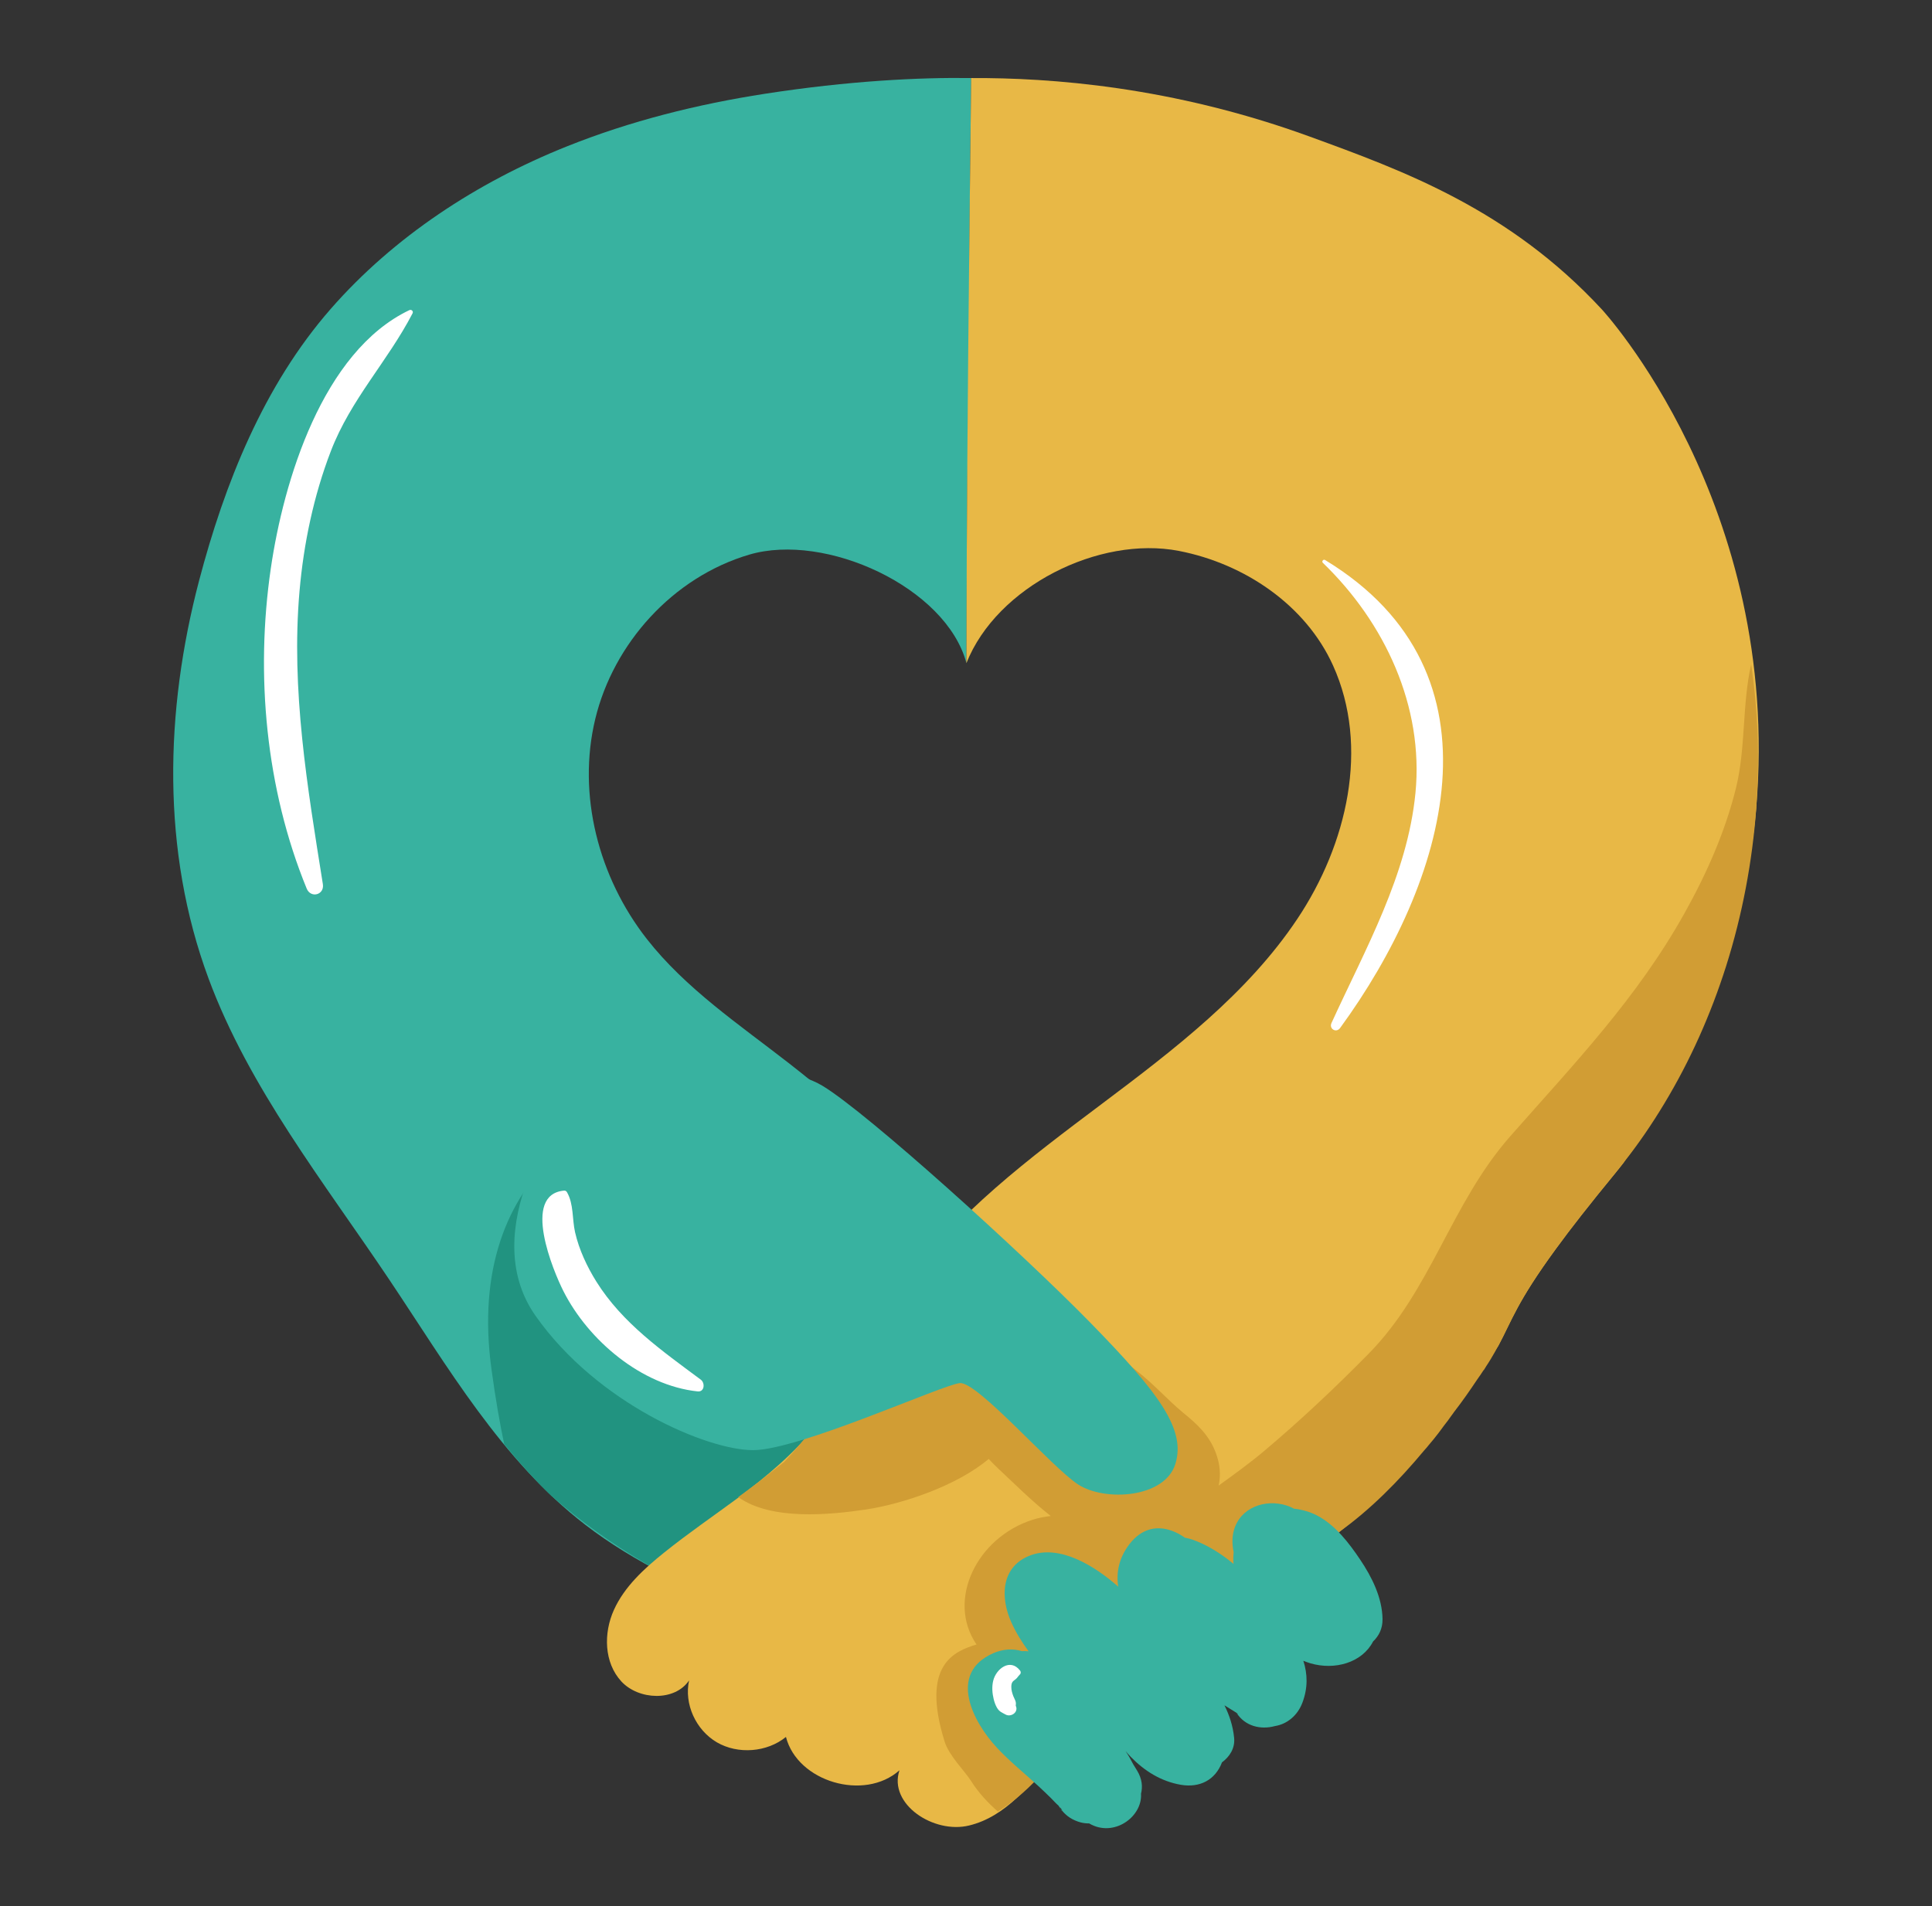
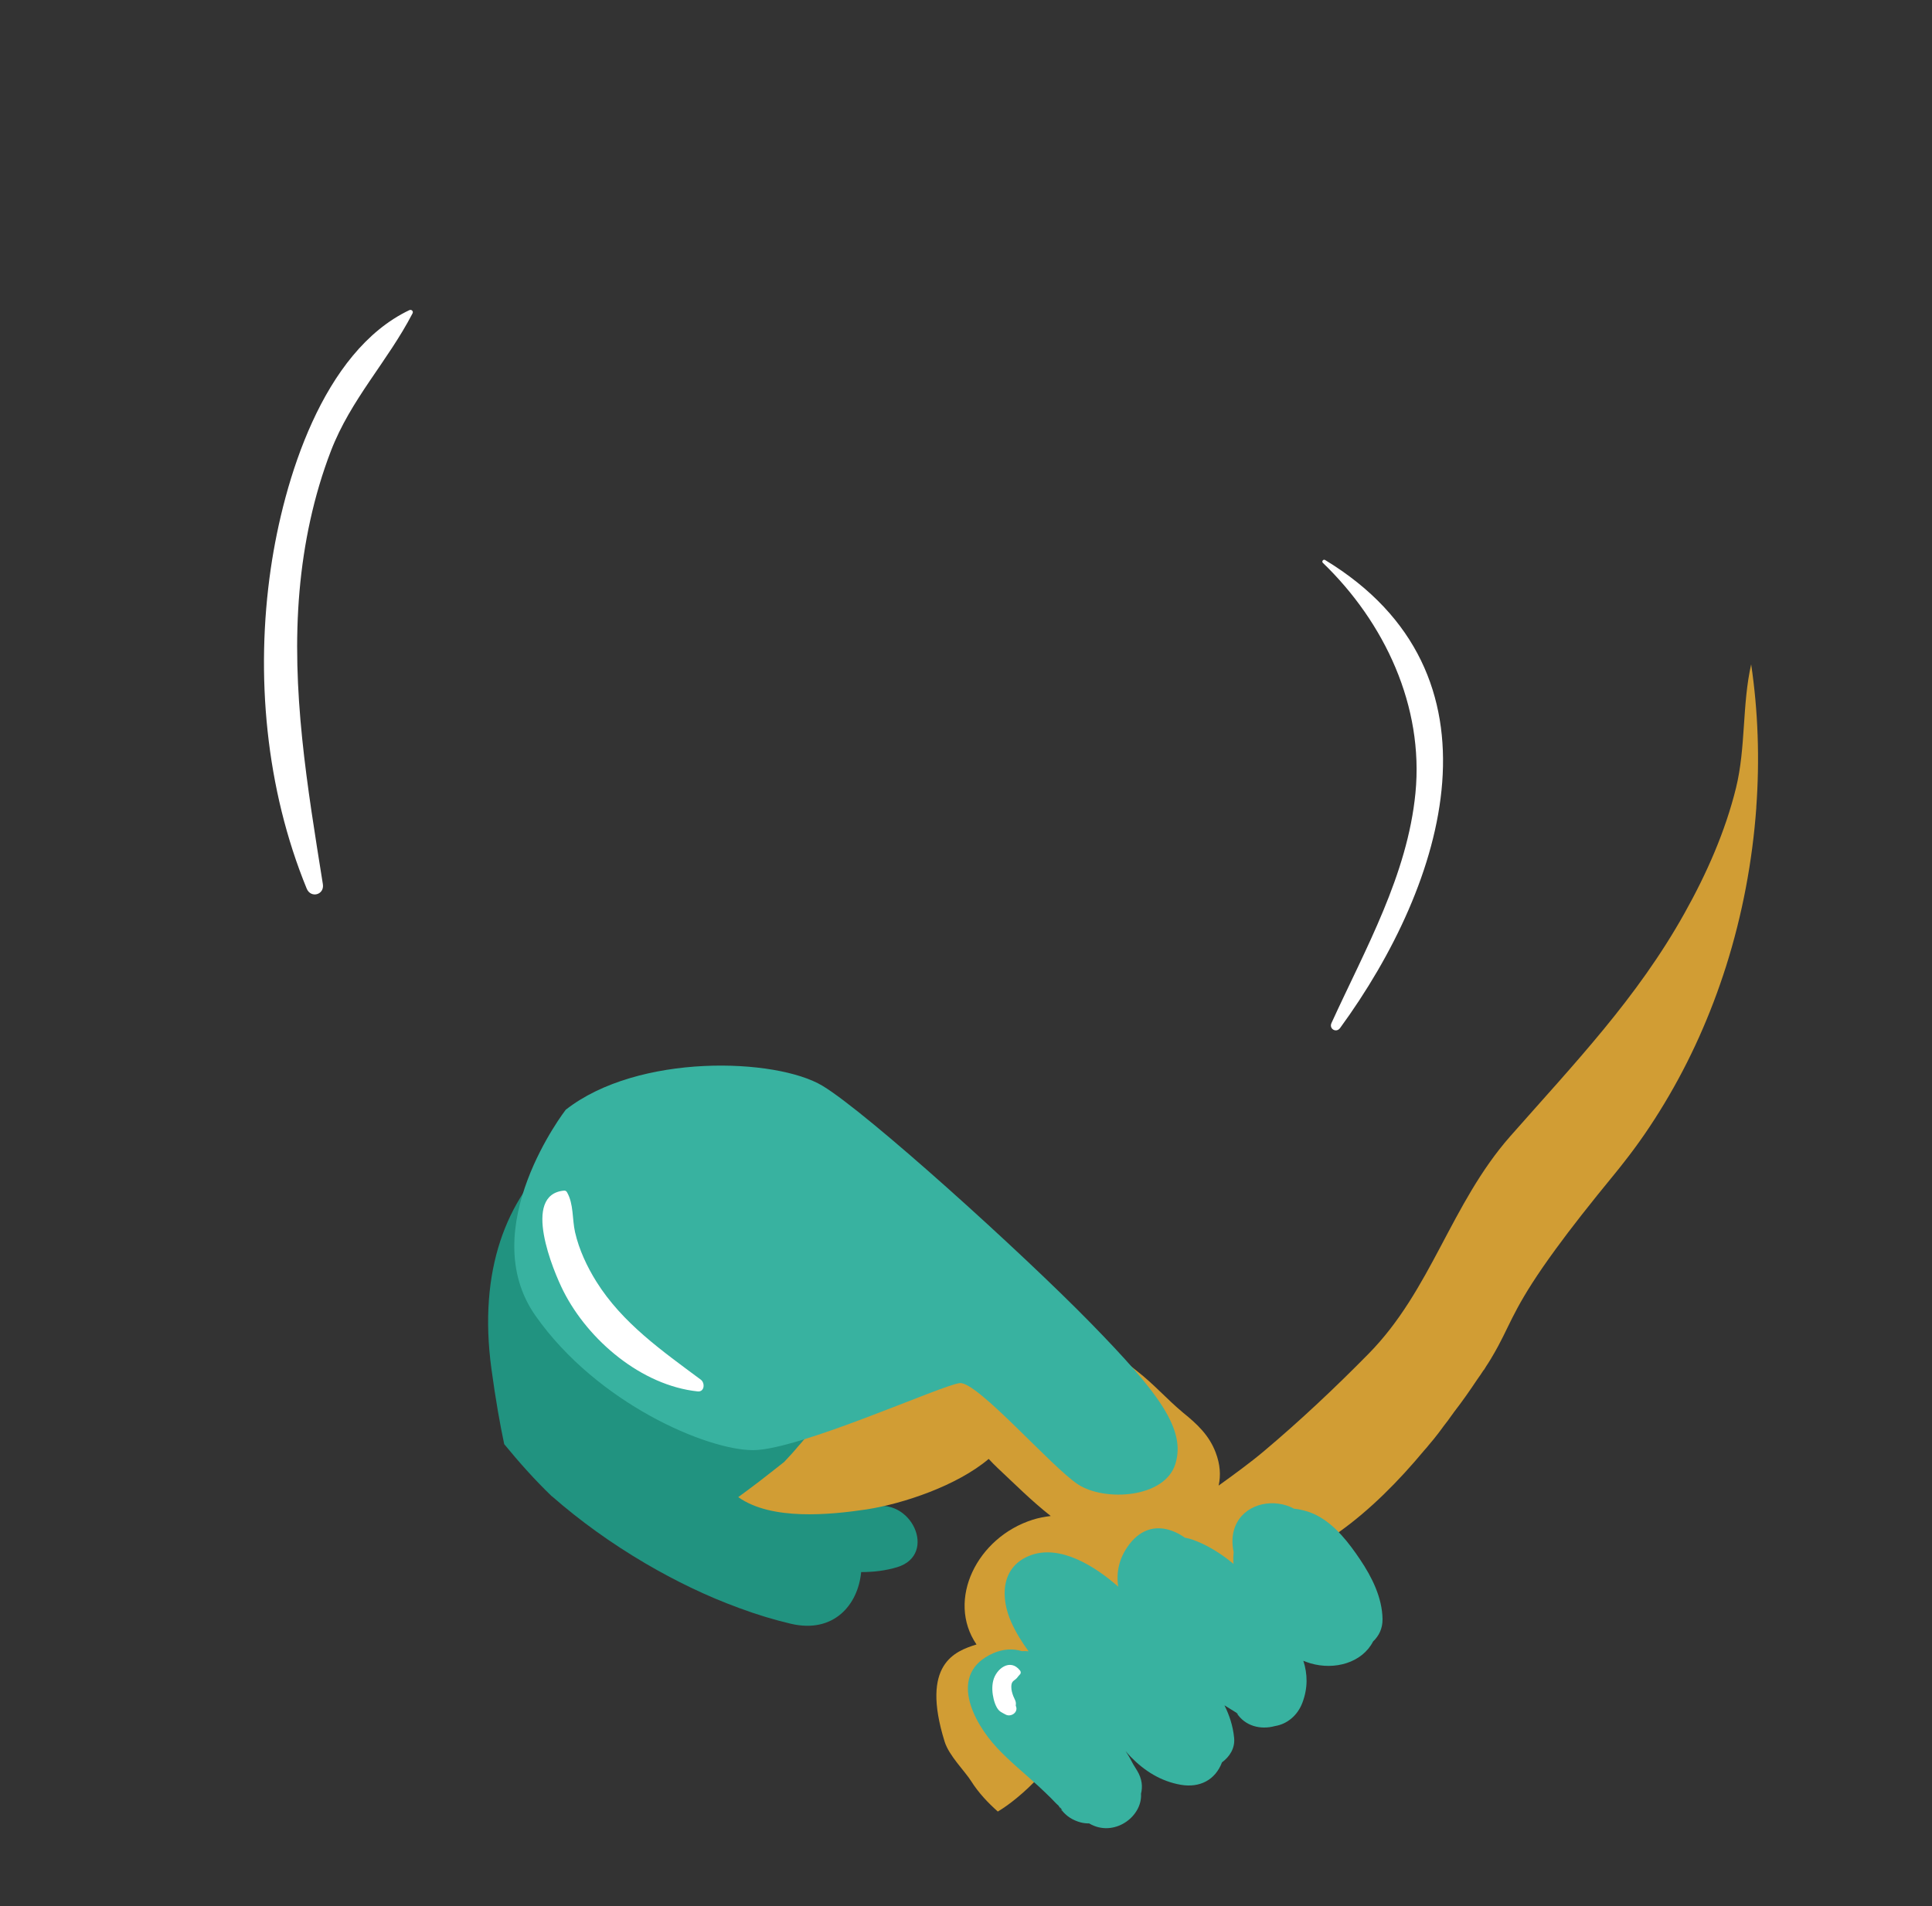
<svg xmlns="http://www.w3.org/2000/svg" viewBox="0 0 686 677">
  <rect x="0" y="0" width="686" height="677" fill="#333333" stroke="none" />
  <defs>
    <style>
      .cls-1 {
        fill: #fff;
      }

      .cls-2 {
        fill: #219380;
      }

      .cls-3 {
        fill: #e8b846;
      }

      .cls-4 {
        fill: #d19d34;
      }

      .cls-5 {
        fill: #38b2a0;
      }
    </style>
  </defs>
  <g id="Vrstva_2" data-name="Vrstva 2" />
  <g id="Vrstva_3" data-name="Vrstva 3" />
  <g id="Vrstva_1" data-name="Vrstva 1">
    <g>
-       <path class="cls-5" d="M296.57,391.03c-5.33-4.54-10.77-8.98-16.31-13.3-17.75-13.83-36.83-26.64-50.6-44.25-17.16-21.95-24.76-51.23-18.31-78.08s27.55-50.4,54.67-58.41,69.94,11.6,77.13,38.52c.16-52.32,.4-75.32,.6-86.15,.03-1.77,.16-8.55,.26-17.74,.13-12.68,.08-22.05,.09-24.42,.17-33.82,.5-61.22,.77-79.48-18.49-.27-43.66,1-73.18,5.57-24.14,3.74-47.83,9.66-70.43,18.71-31.86,12.75-61.42,32.08-83.83,57.71-23.86,27.29-37.7,62.14-46.74,96.51-12.15,46.23-13.44,96.01,3.36,141.32,14.42,38.88,40.86,72.19,64.07,106.8,20.77,30.98,39.87,64.2,69.66,87.18,35.47,27.36,81.87,36.95,121.28,58.61,8.76,4.81,17.52,10.35,27.5,11.55,8.5,1.03,17.04-1.22,25.2-3.77,30.52-9.55,59.49-23.77,85.52-41.99-59.78-55.56-108.62-122.08-170.7-174.9Z" />
      <path class="cls-2" d="M308.96,535.41c-7.14,2.18,7.97-45.79,1.45-48.24-7.71-2.87-31.98,22.55-39.59,19.4-3.62-2.18-10.61-2.33-14.04-4.64,6.38-9.21-2.4-12.91-15.25-20.87-4.33-2.69-8.99-6.95-13.8-10.6-17.92-20.25-7.8-50.25-2.87-76.03-10.66,4.5-20.93,9.79-27.19,15.42-17.73,15.92-27.96,41.14-23.18,76.31,1.51,11.13,3.09,19.91,4.54,26.75,5.34,6.52,10.95,12.8,16.87,18.49h.05c10.09,8.84,21.36,16.9,33.02,23.75,10.94,6.44,22.22,11.85,33.26,15.88,.14,.09,.29,.14,.38,.14,6.23,2.32,12.37,4.17,18.32,5.56,15.04,3.47,23.74-6.67,24.84-18.38,4.43,0,8.76-.51,12.85-1.76,14.56-4.49,4.81-25.61-9.66-21.16Z" />
-       <path class="cls-3" d="M623.62,286.83c-2.26,26.93-10.28,51.39-10.28,51.39-.52,1.52-1.05,3.09-1.57,4.62-8.61,24.74-21.17,47.77-35.26,70.09-.95,1.24-1.95,2.47-2.95,3.71-9.18,11.18-15.99,19.89-21.08,26.88-13.99,19.13-15.61,25.41-20.46,34.45-14.75,21.17-29.69,42.4-48.96,59.72-2.43,2.19-4.9,4.28-7.42,6.33-.24,.24-.52,.43-.76,.57-12.32,9.9-25.69,18.46-38.83,27.26-6.42,4.28-12.8,8.61-18.99,13.23-.71,.52-1.38,1.05-2.05,1.57-13.99,10.56-26.88,22.41-38.59,35.35-.86,.95-1.71,1.95-2.57,2.9-4.04,4.66-8.18,9.56-12.85,13.7-4.9,4.52-10.37,8.18-16.89,9.75-12.56,3.09-28.74-7.57-24.74-19.6-12.47,11.09-36.21,4.09-40.3-11.85-6.71,5.47-17.03,6.28-24.55,1.9-7.52-4.43-11.66-13.66-9.85-21.98-5.04,7.52-17.84,7.04-24.03,.38-6.19-6.71-6.38-17.18-2.66-25.41,3.71-8.23,10.71-14.66,17.84-20.37,8.52-6.85,17.65-13.09,26.46-19.6,2.43-1.86,4.85-3.71,7.18-5.57,5-4.04,9.8-8.28,14.23-12.89,.43-.43,.76-.86,1.09-1.24,.57-.57,1.09-1.14,1.62-1.76,5.19-5.9,9.61-12.37,13.75-19.03,7.04-11.37,13.23-23.36,20.89-34.35,18.27-26.03,44.54-45.63,70.23-64.95,25.65-19.27,51.72-39.21,69.37-65.66,17.7-26.46,25.74-61.1,12.7-89.98-9.71-21.51-31.45-36.21-54.77-40.73-28.22-5.47-64.62,12.56-75.42,39.87,0-3.44,.02-9.65,.04-17.38,.08-26.89,.27-67.19,1.11-143.74,.11-10.02,.29-26.31,.54-46.69,28.17-.13,71.39,3,120.13,20.76,33.38,12.17,70.85,25.83,103.8,61.4,0,0,63.9,68.98,54.83,176.94Z" />
      <path class="cls-4" d="M623.62,286.83c-1.38,19.03-4.95,38.07-10.75,56.38-5.42,17.08-12.75,33.55-21.94,48.77-4.38,7.28-9.18,14.32-14.42,20.94-.95,1.24-1.95,2.47-2.95,3.71-9.18,11.18-15.99,19.89-21.08,26.88-13.99,19.13-15.61,25.41-20.46,34.45-.81,1.48-1.67,3.05-2.71,4.76-.48,.81-1.05,1.67-1.57,2.47-.24,.43-.48,.81-.76,1.24-.09,.14-.19,.19-.29,.33-.67,1.05-1.38,2.09-2.14,3.14-2.57,3.85-5.28,7.76-8.23,11.56-.29,.48-.67,.9-1,1.38-.81,1.19-1.71,2.38-2.62,3.52-.62,.9-1.28,1.71-1.9,2.57-1.09,1.43-2.24,2.86-3.47,4.28-.52,.67-1.05,1.28-1.62,1.9-9.14,10.99-19.22,21.13-30.07,28.88-.24,.24-.52,.43-.76,.57-1.57,1.14-3.19,2.24-4.81,3.24-14.23,9.04-24.89,16.84-34.02,24.03-6.8,5.33-12.7,10.33-18.75,15.18-.76-.1-1.52-.19-2.28-.38-.48-.05-.95-.19-1.43-.29-2.57,.57-5.28,.62-7.71-.19-7.52-2.52-11.13-6.04-16.75-11.13-2.71-2.43-8.99-8.09-13.28-7.09-5.61,1.38,.43,18.32,.05,22.98-.57,7.23-6,10.85-11.47,10.94,2.95,3.47,5.85,7.04,9.33,10.04,2,1.76,4.09,3.43,6.19,5-1.09,1.71-2.24,3.43-3.52,5.09-4.43,6.14-9.71,11.94-15.42,16.61-2.19,1.81-4.43,3.43-6.71,4.81-3.57-3.19-6.85-6.66-9.47-10.8-2.19-3.52-7.85-8.99-9.42-14.04-8.61-27.69,3.76-32.12,11.32-34.5-10.8-15.84,.24-38.07,19.94-44.3,2.09-.67,4.23-1.05,6.42-1.33-6.8-5.33-13.04-11.61-18.89-17.08-1.09-1-2.09-2.09-3.14-3.19-11.18,9.47-30.36,15.94-43.44,17.94-13.09,1.95-33.64,3.95-45.35-4.28-.05-.05-.09-.05-.14-.09,2.47-1.81,4.9-3.62,7.33-5.47,3-2.33,6-4.66,8.99-7.04,1.86-1.95,3.62-3.9,5.23-5.85,.43-.43,.76-.86,1.09-1.24,6-7.04,10.85-13.89,15.37-20.79,8.18-2.28,18.03-5.52,21.51-9.52,9.94-11.23,23.17-8.71,31.45-.57,7.76,4.66,14.66,11.28,21.36,16.75,6.66,5.42,13.13,11.47,20.27,16.27,.62,.43,1.09,.81,1.57,1.19,.29-.05,.52-.14,.86-.19,.09,0,.38-.05,.76-.05-.19-.33-.38-.67-.57-1-2-4-4.23-7.99-6.52-11.9-6.28-10.8-22.65-23.89-20.51-37.4,.1-.71,1.05-1.09,1.71-.9,11.66,2.71,22.55,15.89,31.74,22.98,5.9,4.57,10.66,10.04,16.32,14.75,5,4.04,9.23,7.99,11.56,14.13,1.62,4.23,1.86,8.18,1.05,11.75,5.47-3.95,10.94-7.9,16.04-12.18,12.99-10.94,25.31-22.55,37.16-34.59,22.32-22.65,29.22-53.24,50.29-77.23,22.79-25.88,45.11-49.1,62-79.41,7.8-13.94,14.42-28.93,18.22-44.39,3.52-14.37,2.14-29.69,5.38-43.87,2.47,16.65,3.05,33.78,1.81,50.87Z" />
      <g>
-         <path class="cls-5" d="M382.84,527.25c9.41,6.11,30.75,4.88,34.51-7.33,3.76-12.21-5.65-25.03-30.12-50.07-24.47-25.03-79.32-74.66-95.18-84.21-16.5-9.93-65.45-11.65-91.17,8.5,0,0-32.63,42.13-10.67,73.27,21.96,31.14,60.86,47.63,77.18,47.63s67.14-23.2,73.41-23.81c6.27-.61,32.63,29.92,42.04,36.02Z" />
+         <path class="cls-5" d="M382.84,527.25c9.41,6.11,30.75,4.88,34.51-7.33,3.76-12.21-5.65-25.03-30.12-50.07-24.47-25.03-79.32-74.66-95.18-84.21-16.5-9.93-65.45-11.65-91.17,8.5,0,0-32.63,42.13-10.67,73.27,21.96,31.14,60.86,47.63,77.18,47.63s67.14-23.2,73.41-23.81c6.27-.61,32.63,29.92,42.04,36.02" />
        <path class="cls-5" d="M377.17,643.15c-.18-.21-.37-.42-.53-.63,.34,.64,.53,.79,.53,.63Z" />
        <path class="cls-5" d="M490.9,575.07c-.12-7.65-3.75-14.93-7.99-21.22-3.91-5.8-8.73-12.16-15.15-15.54-2.58-1.36-5.43-2.17-8.32-2.48-.77-.43-1.61-.81-2.54-1.11-7.74-2.48-16.63,.74-18.82,8.93-.68,2.55-.57,5.12-.04,7.63-.16,1.38-.19,2.77-.04,4.17-4.59-3.84-9.77-6.96-14.61-8.63-.87-.3-1.76-.52-2.66-.68-1.02-.72-2.12-1.38-3.36-1.94-6.36-2.88-12.1-1.26-16.28,4.15-3.75,4.86-4.82,10.01-4.04,15.2-.11-.09-.2-.2-.31-.29-7.75-6.77-20.5-15.13-31.36-10.66-10.16,4.18-10.11,15.07-6.31,23.54,1.64,3.67,3.76,7.09,6.16,10.34-.79-.08-1.6-.09-2.42-.05-3.2-1.03-6.86-.71-10.15,.74-16.23,7.16-7.16,24.48,1.3,33.54,4.52,4.85,9.67,9,14.56,13.48,1.62,1.48,3.2,3.01,4.76,4.55,.84,.83,1.65,1.78,2.54,2.54,.03,.03,.05,.05,.08,.08,.22,.39,.45,.77,.73,1.15-.11-.2-.23-.47-.36-.77,.62,.66,.89,1.23,.89,1.41,.77,.89,1.65,1.75,2.8,2.48,1.06,.68,2.43,1.27,3.66,1.6,1.04,.28,2.08,.39,3.1,.38,8.66,5.14,18.96-2.28,18.42-10.55,.64-2.5,.37-5.3-1.38-8.19-.46-.77-.94-1.53-1.41-2.29-.83-1.63-1.72-3.21-2.71-4.68,.61,.7,1.21,1.42,1.87,2.09,4.87,5,10.75,8.71,17.8,9.91,6.68,1.13,12.2-1.69,14.58-7.97,2.76-2.05,4.67-5.04,4.31-8.71-.42-4.23-1.67-8.03-3.44-11.55,1.48,.95,2.9,1.83,4.26,2.64,3.05,4.78,8.56,6.13,13.72,4.72,4.3-.69,8-3.77,9.7-8.28,2.01-5.33,1.83-10.26,.34-14.89,.82,.31,1.64,.63,2.48,.88,8.63,2.55,18.39-.18,22.29-7.76,2.06-1.94,3.39-4.59,3.34-7.92Zm-51.8,33.29c.07,.04,.14,.09,.21,.13,.14,.18,.22,.36,.37,.54-.19-.22-.38-.44-.58-.66Z" />
      </g>
      <path class="cls-1" d="M200.34,422.86c-15.3,1.32-3.87,28.63-.28,35.72,8.87,17.52,27.77,33.5,47.66,35.6,2.46,.26,2.67-3.01,1.13-4.16-13.69-10.19-27.84-20.06-37.07-34.79-3.35-5.36-6.18-11.4-7.59-17.58-1.06-4.67-.44-9.99-2.88-14.24-.18-.32-.58-.59-.96-.55h0Z" />
      <path class="cls-1" d="M145.33,110.16c-30.86,14.73-44.65,60.74-49.17,91.7-5.52,37.74-1.79,78.31,12.74,113.74,1.45,3.54,6.34,2.24,5.74-1.58-5.49-34.47-11.35-68.98-8.29-104.07,1.48-16.92,5.03-33.88,11.14-49.77,7.07-18.39,20.13-31.8,28.99-48.88,.4-.77-.39-1.5-1.14-1.14h0Z" />
      <path class="cls-1" d="M469.72,199.91c21.96,21.19,35.87,50.92,32.87,81.72-2.84,29.19-17.82,55.44-29.82,81.72-.95,2.08,1.7,3.62,3.05,1.78,37.57-51.46,60.94-126.02-5.32-166.24-.63-.38-1.32,.51-.79,1.02h0Z" />
      <path class="cls-1" d="M362.13,593.25c-3.42-4.35-8.4-.62-9.46,3.65-.53,2.13-.36,4.43,.15,6.54,.26,1.07,.63,2.15,1.19,3.1,.84,1.42,1.72,1.67,3.06,2.41,1.8,1,4.48-.68,3.71-2.85-.19-.54-.15-.19-.12,.2-.04-.63,.15-1.17,0-1.82-.17-.72-.62-1.43-.88-2.12-.38-1.03-.7-2.1-.69-3.21,0-.7,.09-1.39,.48-1.86,.39-.48,1.08-.81,1.52-1.33,.37-.45,.63-.86,1.06-1.27,.43-.41,.33-1.02,0-1.45h0Z" />
    </g>
  </g>
</svg>